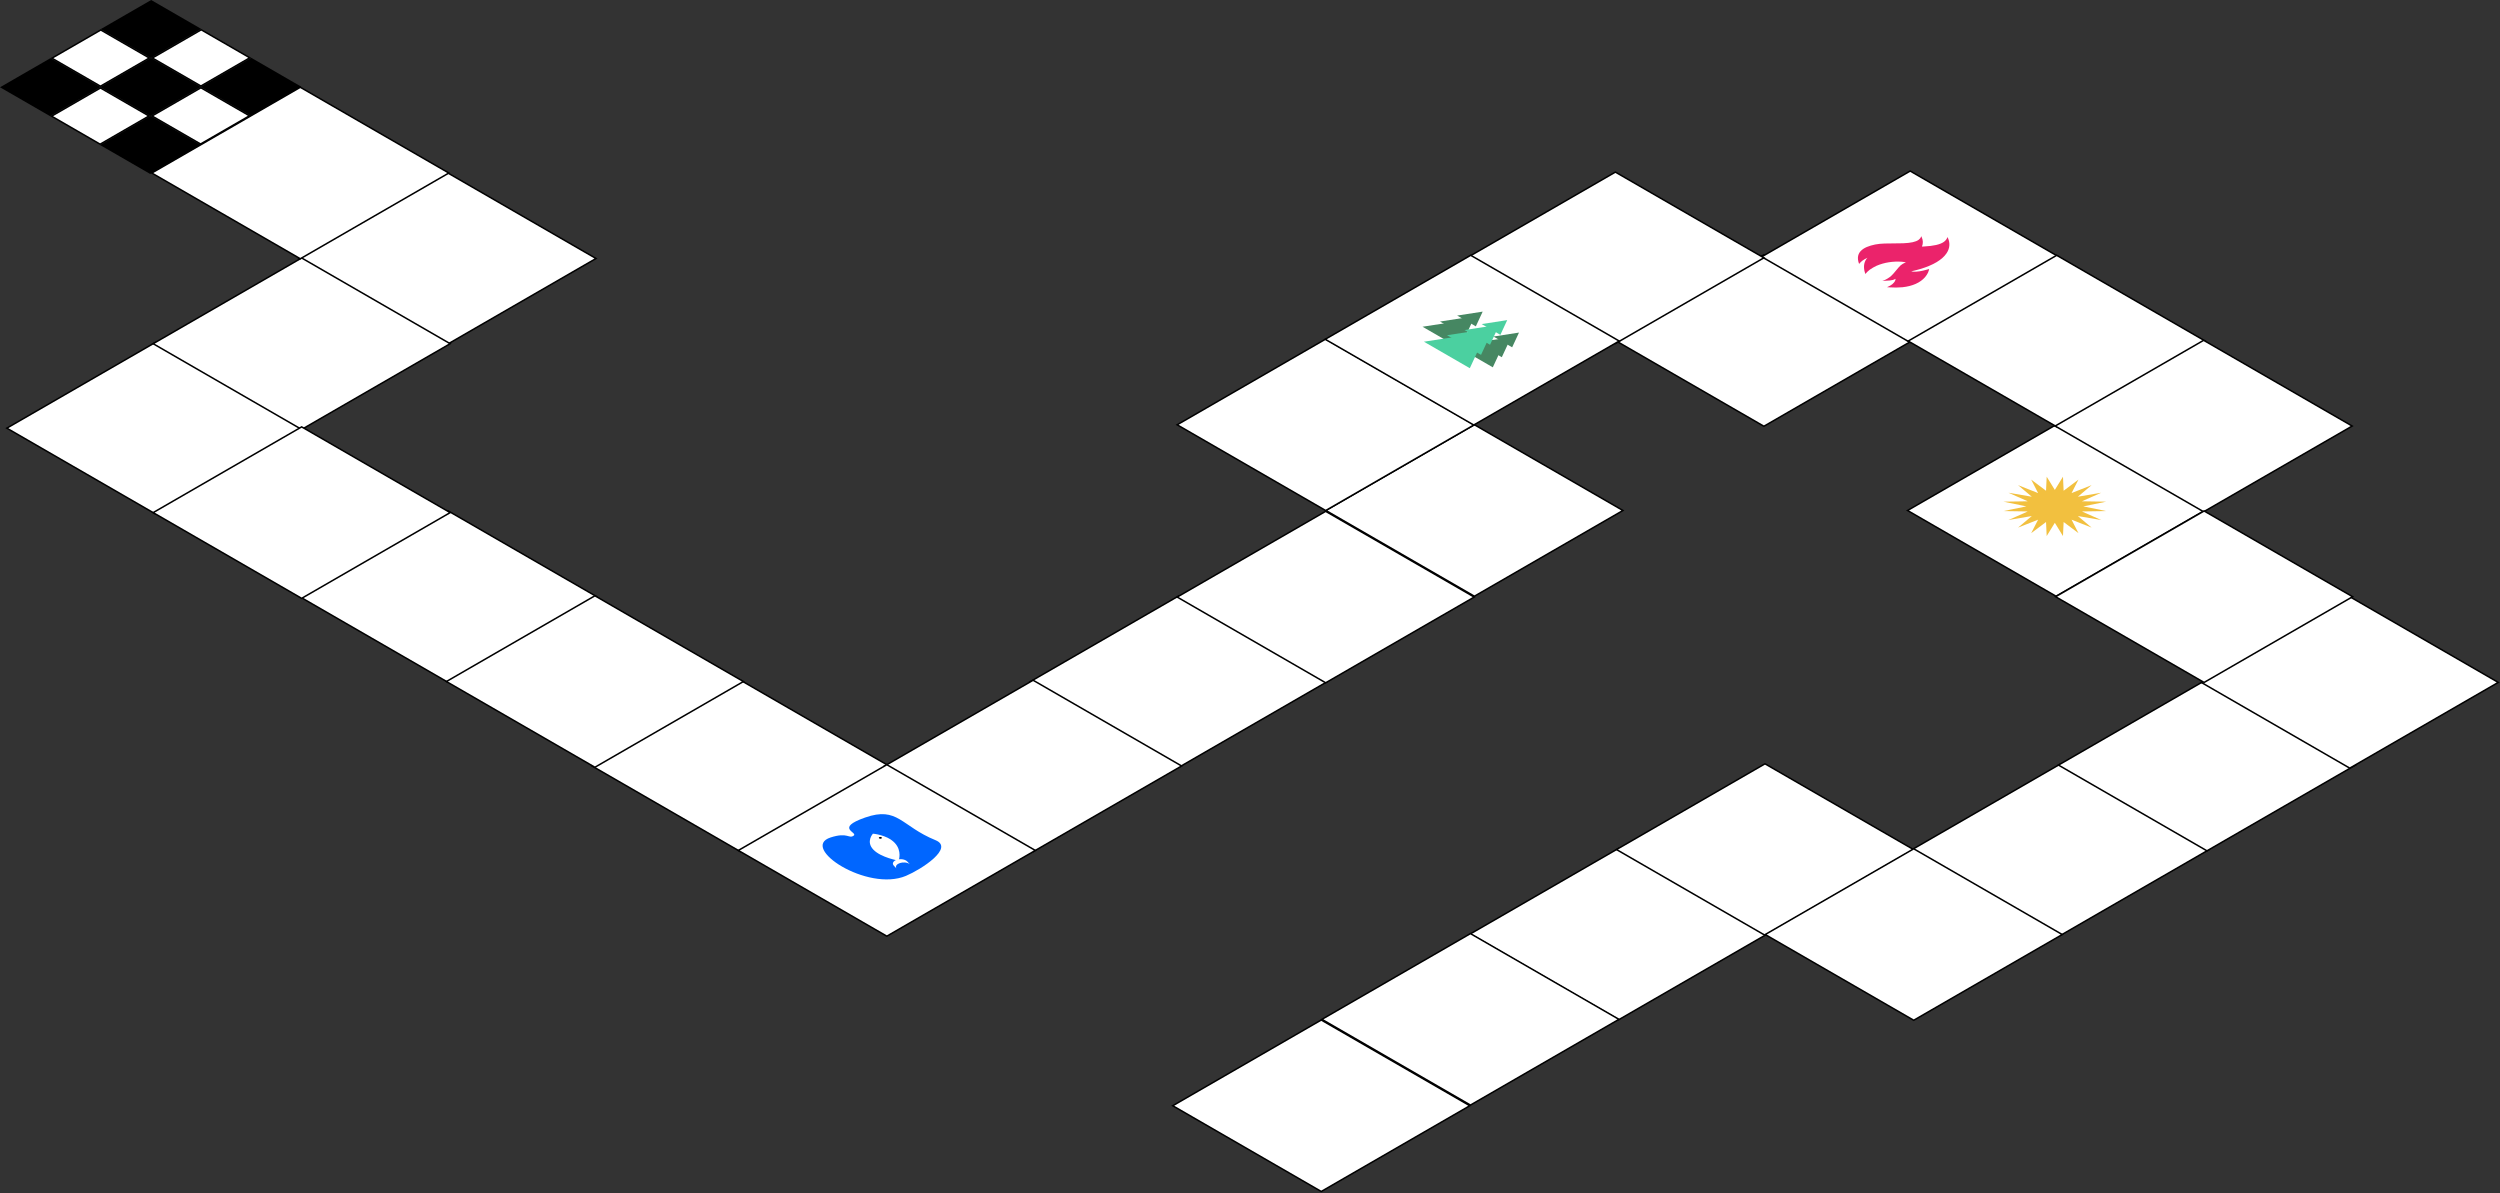
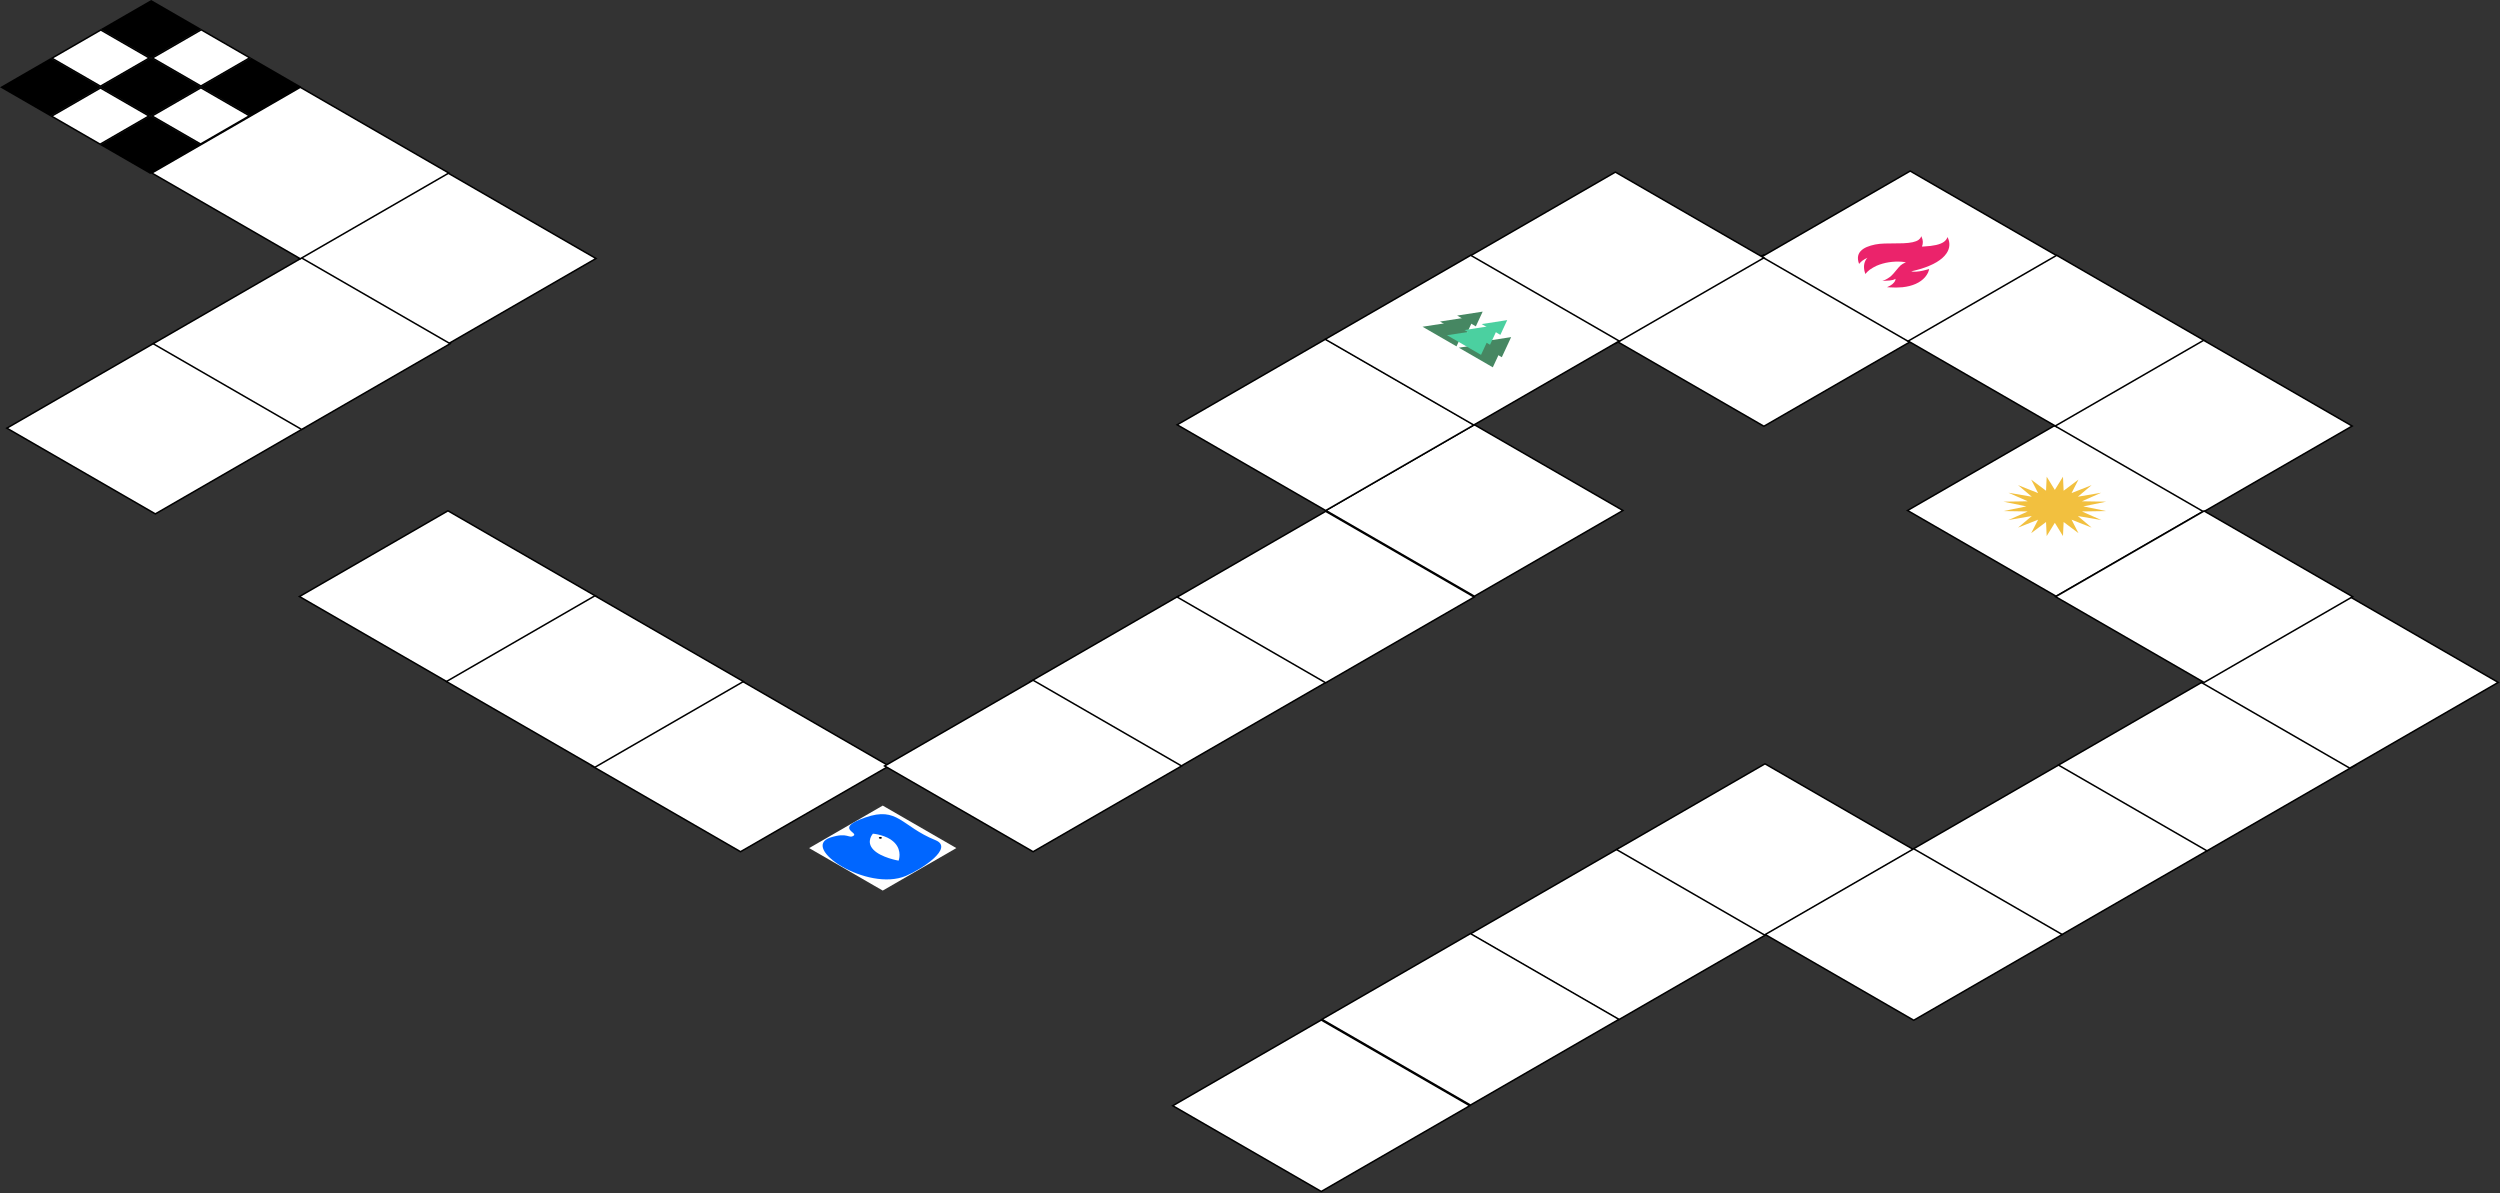
<svg xmlns="http://www.w3.org/2000/svg" width="1412" height="674" viewBox="0 0 1412 674" fill="none">
  <rect x="0" y="0" width="1412" height="674" fill="#333333" stroke="none" />
  <rect x="-8.9407e-08" y="0.5" width="96.852" height="96.852" transform="matrix(0.866 0.5 -0.866 0.5 996.678 143.65)" fill="white" stroke="black" />
  <rect x="-8.9407e-08" y="0.5" width="96.852" height="96.852" transform="matrix(0.866 0.5 -0.866 0.5 1079.3 96.35)" fill="white" stroke="black" />
  <rect x="0.866" width="96.852" height="96.852" transform="matrix(0.866 -0.5 0.866 0.5 1079.24 480.255)" fill="white" stroke="black" />
  <rect x="0.866" width="96.852" height="96.852" transform="matrix(0.866 -0.5 0.866 0.5 3.116 242.255)" fill="white" stroke="black" />
  <rect x="0.866" width="96.852" height="96.852" transform="matrix(0.866 -0.5 0.866 0.5 829.616 527.955)" fill="white" stroke="black" />
  <rect x="0.866" width="96.852" height="96.852" transform="matrix(0.866 -0.5 0.866 0.5 661.616 624.955)" fill="white" stroke="black" />
  <rect x="-8.9407e-08" y="0.5" width="96.852" height="96.852" transform="matrix(0.866 0.5 -0.866 0.5 418.679 383.949)" fill="white" stroke="black" />
  <rect x="-8.9407e-08" y="0.5" width="96.852" height="96.852" transform="matrix(0.866 0.5 -0.866 0.5 830.93 527.049)" fill="white" stroke="black" />
  <rect x="0.866" width="96.852" height="96.852" transform="matrix(0.866 -0.5 0.866 0.5 168.113 146.433)" fill="white" stroke="black" />
  <rect x="0.866" width="96.852" height="96.852" transform="matrix(0.866 -0.5 0.866 0.5 581.113 385.433)" fill="white" stroke="black" />
  <rect x="-8.9407e-08" y="0.5" width="96.852" height="96.852" transform="matrix(0.866 0.5 -0.866 0.5 253.43 288.25)" fill="white" stroke="black" />
  <rect x="-8.9407e-08" y="0.5" width="96.852" height="96.852" transform="matrix(0.866 0.5 -0.866 0.5 1161.68 239.65)" fill="white" stroke="black" />
  <rect x="0.866" width="96.852" height="96.852" transform="matrix(0.866 -0.5 0.866 0.5 827.739 146.056)" fill="white" stroke="black" />
  <rect x="0.866" width="96.852" height="96.852" transform="matrix(0.866 -0.5 0.866 0.5 1161.87 432.555)" fill="white" stroke="black" />
  <rect x="0.866" width="96.852" height="96.852" transform="matrix(0.866 -0.5 0.866 0.5 85.739 194.556)" fill="white" stroke="black" />
  <rect x="0.866" width="96.852" height="96.852" transform="matrix(0.866 -0.5 0.866 0.5 498.868 433.055)" fill="white" stroke="black" />
-   <rect x="-8.9407e-08" y="0.5" width="96.852" height="96.852" transform="matrix(0.866 0.5 -0.866 0.5 170.801 240.849)" fill="white" stroke="black" />
  <rect x="-8.9407e-08" y="0.5" width="96.852" height="96.852" transform="matrix(0.866 0.5 -0.866 0.5 1162.05 143.95)" fill="white" stroke="black" />
  <rect x="-8.9407e-08" y="0.5" width="96.852" height="96.852" transform="matrix(0.866 0.5 -0.866 0.5 1245.05 191.95)" fill="white" stroke="black" />
  <rect x="0.866" width="96.852" height="96.852" transform="matrix(0.866 -0.5 0.866 0.5 748.113 288.756)" fill="white" stroke="black" />
  <rect x="0.866" width="96.852" height="96.852" transform="matrix(0.866 -0.5 0.866 0.5 912.242 480.255)" fill="white" stroke="black" />
  <rect x="0.866" width="96.852" height="96.852" transform="matrix(0.866 -0.5 0.866 0.5 996.242 528.255)" fill="white" stroke="black" />
-   <rect x="-8.9407e-08" y="0.5" width="96.852" height="96.852" transform="matrix(0.866 0.5 -0.866 0.5 501.304 431.649)" fill="white" stroke="black" />
  <rect x="-8.9407e-08" y="0.5" width="96.852" height="96.852" transform="matrix(0.866 0.5 -0.866 0.5 1327.56 336.749)" fill="white" stroke="black" />
  <rect x="0.866" width="96.852" height="96.852" transform="matrix(0.866 -0.5 0.866 0.5 84.99 98.156)" fill="white" stroke="black" />
  <rect x="0.866" width="96.852" height="96.852" transform="matrix(0.866 -0.5 0.866 0.5 664.12 337.655)" fill="white" stroke="black" />
  <rect x="-8.9407e-08" y="0.5" width="96.852" height="96.852" transform="matrix(0.866 0.5 -0.866 0.5 336.43 336.25)" fill="white" stroke="black" />
  <rect x="-8.9407e-08" y="0.5" width="96.852" height="96.852" transform="matrix(0.866 0.5 -0.866 0.5 1245.3 288.35)" fill="white" stroke="black" />
  <rect x="0.866" width="96.852" height="96.852" transform="matrix(0.866 -0.5 0.866 0.5 664.116 240.356)" fill="white" stroke="black" />
  <path d="M271.388 135.783L278.119 150.285L259.731 160.901L234.612 157.016L227.881 142.513L246.269 131.897L271.388 135.783Z" fill="white" />
  <rect width="32.647" height="32.862" transform="matrix(0.866 0.5 -0.866 0.5 85.378 0)" fill="black" />
  <rect x="-2.98023e-08" y="0.5" width="31.647" height="31.862" transform="matrix(0.866 0.5 -0.866 0.5 57.352 16.681)" fill="white" stroke="black" />
  <rect width="32.647" height="32.862" transform="matrix(0.866 0.5 -0.866 0.5 28.459 32.862)" fill="black" />
  <rect x="-2.98023e-08" y="0.5" width="31.647" height="31.862" transform="matrix(0.866 0.5 -0.866 0.5 114.083 16.574)" fill="white" stroke="black" />
  <rect width="32.647" height="32.862" transform="matrix(0.866 0.5 -0.866 0.5 85.191 32.755)" fill="black" />
  <rect x="-2.98023e-08" y="0.5" width="31.647" height="31.862" transform="matrix(0.866 0.5 -0.866 0.5 57.165 49.436)" fill="white" stroke="black" />
  <rect width="32.647" height="32.862" transform="matrix(0.866 0.5 -0.866 0.5 141.923 32.647)" fill="black" />
  <rect x="-2.98023e-08" y="0.5" width="31.647" height="31.862" transform="matrix(0.866 0.5 -0.866 0.5 113.897 49.328)" fill="white" stroke="black" />
  <rect width="32.647" height="32.862" transform="matrix(0.866 0.5 -0.866 0.5 85.005 65.509)" fill="black" />
  <rect width="33.283" height="33.283" transform="matrix(0.866 -0.5 0.866 0.5 801 575.642)" fill="white" />
  <rect x="0.866" width="94.872" height="96.852" transform="matrix(0.866 -0.5 0.866 0.5 747.739 192.056)" fill="white" stroke="black" />
  <g clip-path="url(#clip0)">
    <rect width="48" height="48" transform="matrix(0.866 0.5 -0.866 0.5 832.569 167)" fill="white" />
    <path d="M837.419 176L833.554 184.328L822.994 178.232L837.419 176Z" fill="#468762" />
    <path d="M832.985 178.56L827.714 189.917L813.314 181.603L832.985 178.56Z" fill="#468762" />
    <path d="M829.659 180.48L822.632 195.623L803.432 184.537L829.659 180.48Z" fill="#468762" />
-     <path d="M857.927 187.84L854.062 196.168L843.502 190.072L857.927 187.84Z" fill="#468762" />
+     <path d="M857.927 187.84L854.062 196.168L857.927 187.84Z" fill="#468762" />
    <path d="M853.493 190.4L848.222 201.757L833.822 193.443L853.493 190.4Z" fill="#468762" />
    <path d="M850.167 192.32L843.139 207.462L823.939 196.377L850.167 192.32Z" fill="#468762" />
    <path d="M851.276 180.8L847.411 189.129L836.851 183.032L851.276 180.8Z" fill="#4BD0A0" />
    <path d="M846.842 183.36L841.571 194.717L827.171 186.403L846.842 183.36Z" fill="#4BD0A0" />
    <path d="M843.516 185.28L836.488 200.422L817.288 189.337L843.516 185.28Z" fill="#4BD0A0" />
-     <path d="M839.636 187.52L830.148 207.962L804.228 192.997L839.636 187.52Z" fill="#4BD0A0" />
  </g>
  <g clip-path="url(#clip1)">
    <rect width="48" height="48" transform="matrix(0.866 0.5 -0.866 0.5 1077.57 121)" fill="white" />
    <path d="M1099.85 134.107C1099.88 134.031 1099.9 133.973 1099.91 133.951C1099.95 133.867 1099.98 133.914 1100.23 134.489C1101.5 137.356 1101.22 140.367 1099.42 143.039C1096.95 146.72 1091.94 149.73 1084.62 151.923C1084.06 152.092 1083.11 152.349 1082.21 152.584C1081.28 152.824 1080.4 153.042 1080.03 153.116C1079.75 153.171 1079.51 153.231 1079.51 153.248C1079.51 153.314 1080.1 153.406 1080.74 153.443C1082.75 153.554 1085.39 153.147 1088.39 152.268C1089.01 152.086 1089.54 151.938 1089.57 151.938C1089.67 151.937 1089.24 153.329 1088.94 153.993C1088.57 154.791 1087.9 155.815 1087.28 156.534C1084.57 159.665 1080.16 161.633 1074.53 162.228C1072.36 162.456 1069.69 162.478 1067.02 162.291C1066.83 162.278 1066.63 162.263 1066.46 162.249C1066.25 162.232 1066.08 162.217 1066.01 162.209L1065.76 162.18L1066.27 161.981C1066.97 161.707 1068.22 160.986 1068.76 160.534C1069.53 159.902 1070.15 159.123 1070.4 158.468C1070.5 158.22 1070.58 157.901 1070.6 157.689C1070.62 157.565 1070.61 157.477 1070.59 157.462C1070.56 157.448 1070.41 157.525 1070.25 157.632C1069.71 158.003 1068.67 158.285 1067.39 158.408C1067.03 158.442 1066.08 158.506 1065.27 158.55C1064.9 158.57 1064.52 158.591 1064.2 158.61C1063.83 158.631 1063.55 158.649 1063.44 158.658L1063.08 158.687L1063.43 158.575C1064.31 158.298 1065.16 157.896 1066.14 157.297C1067.9 156.218 1068.71 155.447 1070.97 152.671C1072.11 151.273 1072.9 150.394 1073.49 149.86C1073.98 149.418 1075.35 148.585 1075.99 148.339C1076.27 148.235 1076.49 148.138 1076.49 148.124C1076.5 148.084 1075.08 147.907 1074.23 147.843C1069.22 147.46 1064.23 148.246 1059.9 150.101C1058.86 150.55 1056.82 151.726 1056.03 152.334C1055.14 153.028 1054.28 153.849 1053.77 154.5C1053.65 154.66 1053.54 154.762 1053.52 154.728C1053.41 154.467 1053.16 153.56 1053.05 153.045C1052.41 150.04 1052.94 147.606 1054.7 145.58C1053.89 145.94 1052.44 146.782 1051.87 147.227C1051.2 147.752 1050.56 148.374 1050.19 148.869C1050.09 148.991 1050.01 149.069 1050 149.042C1049.91 148.841 1049.69 148.145 1049.6 147.75C1048.84 144.571 1049.8 142.239 1052.6 140.426C1054.6 139.134 1058.29 138.034 1061.7 137.711C1063.39 137.55 1064.97 137.5 1068.7 137.484C1072.58 137.468 1073.52 137.455 1074.97 137.397C1079.22 137.226 1082.04 136.604 1083.59 135.489C1084.25 135.012 1084.78 134.355 1084.99 133.749C1085.03 133.619 1085.08 133.487 1085.09 133.457C1085.12 133.392 1085.14 133.428 1085.35 133.871C1086.19 135.67 1086.24 137.535 1085.52 139.266C1085.86 139.252 1086.19 139.237 1086.55 139.22C1092.11 138.945 1095.81 138.098 1097.88 136.623C1098.76 135.992 1099.47 135.128 1099.76 134.334L1099.85 134.107Z" fill="#EB236B" />
  </g>
  <g clip-path="url(#clip2)">
    <rect width="48" height="48" transform="matrix(0.866 0.5 -0.866 0.5 1160.57 262)" fill="white" />
    <path d="M1181.35 274L1173.58 280.544L1186.76 278.296L1175.86 283.131L1189.6 283.345L1176.65 286L1189.6 288.655L1175.86 288.869L1186.76 293.704L1173.58 291.456L1181.35 298L1170.02 293.51L1173.91 301.121L1165.54 294.829L1165.17 302.762L1160.57 295.283L1155.97 302.762L1155.6 294.829L1147.22 301.121L1151.12 293.51L1139.78 298L1147.56 291.456L1134.38 293.704L1145.28 288.869L1131.54 288.655L1144.49 286L1131.54 283.345L1145.28 283.131L1134.38 278.296L1147.56 280.544L1139.78 274L1151.12 278.49L1147.22 270.879L1155.6 277.171L1155.97 269.238L1160.57 276.717L1165.17 269.238L1165.54 277.171L1173.91 270.879L1170.02 278.49L1181.35 274Z" fill="#F2C03F" />
  </g>
  <g clip-path="url(#clip3)">
    <rect width="48" height="48" transform="matrix(0.866 0.5 -0.866 0.5 498.569 455)" fill="white" />
    <path d="M488.61 461.75C507.106 455.256 508.961 466.648 528.382 474.539C539.065 478.88 520.567 490.946 511.681 494.691C489.835 503.897 451.455 478.705 469.124 473C478.893 469.846 479.347 473.902 482.115 472C484.882 470.098 471.233 467.851 488.61 461.75Z" fill="#0066FF" />
-     <path d="M506.54 485.562C508.621 484.901 511.237 485.339 512.381 486.541L513.832 488.064C510.767 485.874 504.731 487.79 506.293 490.457L504.843 488.934C503.698 487.732 504.458 486.222 506.54 485.562Z" fill="white" />
    <path d="M507.538 486.095C507.538 486.095 497.605 484.426 493.256 479.859C488.907 475.292 493.032 470.862 493.032 470.862C493.032 470.862 500.968 471.464 505.317 476.031C509.666 480.598 507.538 486.095 507.538 486.095Z" fill="white" />
    <circle r="0.702" transform="matrix(0.59 0.62 -1.073 0.341 497.234 473.212)" fill="black" />
  </g>
  <defs>
    <clipPath id="clip0">
      <rect width="48" height="48" fill="white" transform="matrix(0.866 0.5 -0.866 0.5 832.569 167)" />
    </clipPath>
    <clipPath id="clip1">
      <rect width="48" height="48" fill="white" transform="matrix(0.866 0.5 -0.866 0.5 1077.57 121)" />
    </clipPath>
    <clipPath id="clip2">
      <rect width="48" height="48" fill="white" transform="matrix(0.866 0.5 -0.866 0.5 1160.57 262)" />
    </clipPath>
    <clipPath id="clip3">
      <rect width="48" height="48" fill="white" transform="matrix(0.866 0.5 -0.866 0.5 498.569 455)" />
    </clipPath>
  </defs>
</svg>